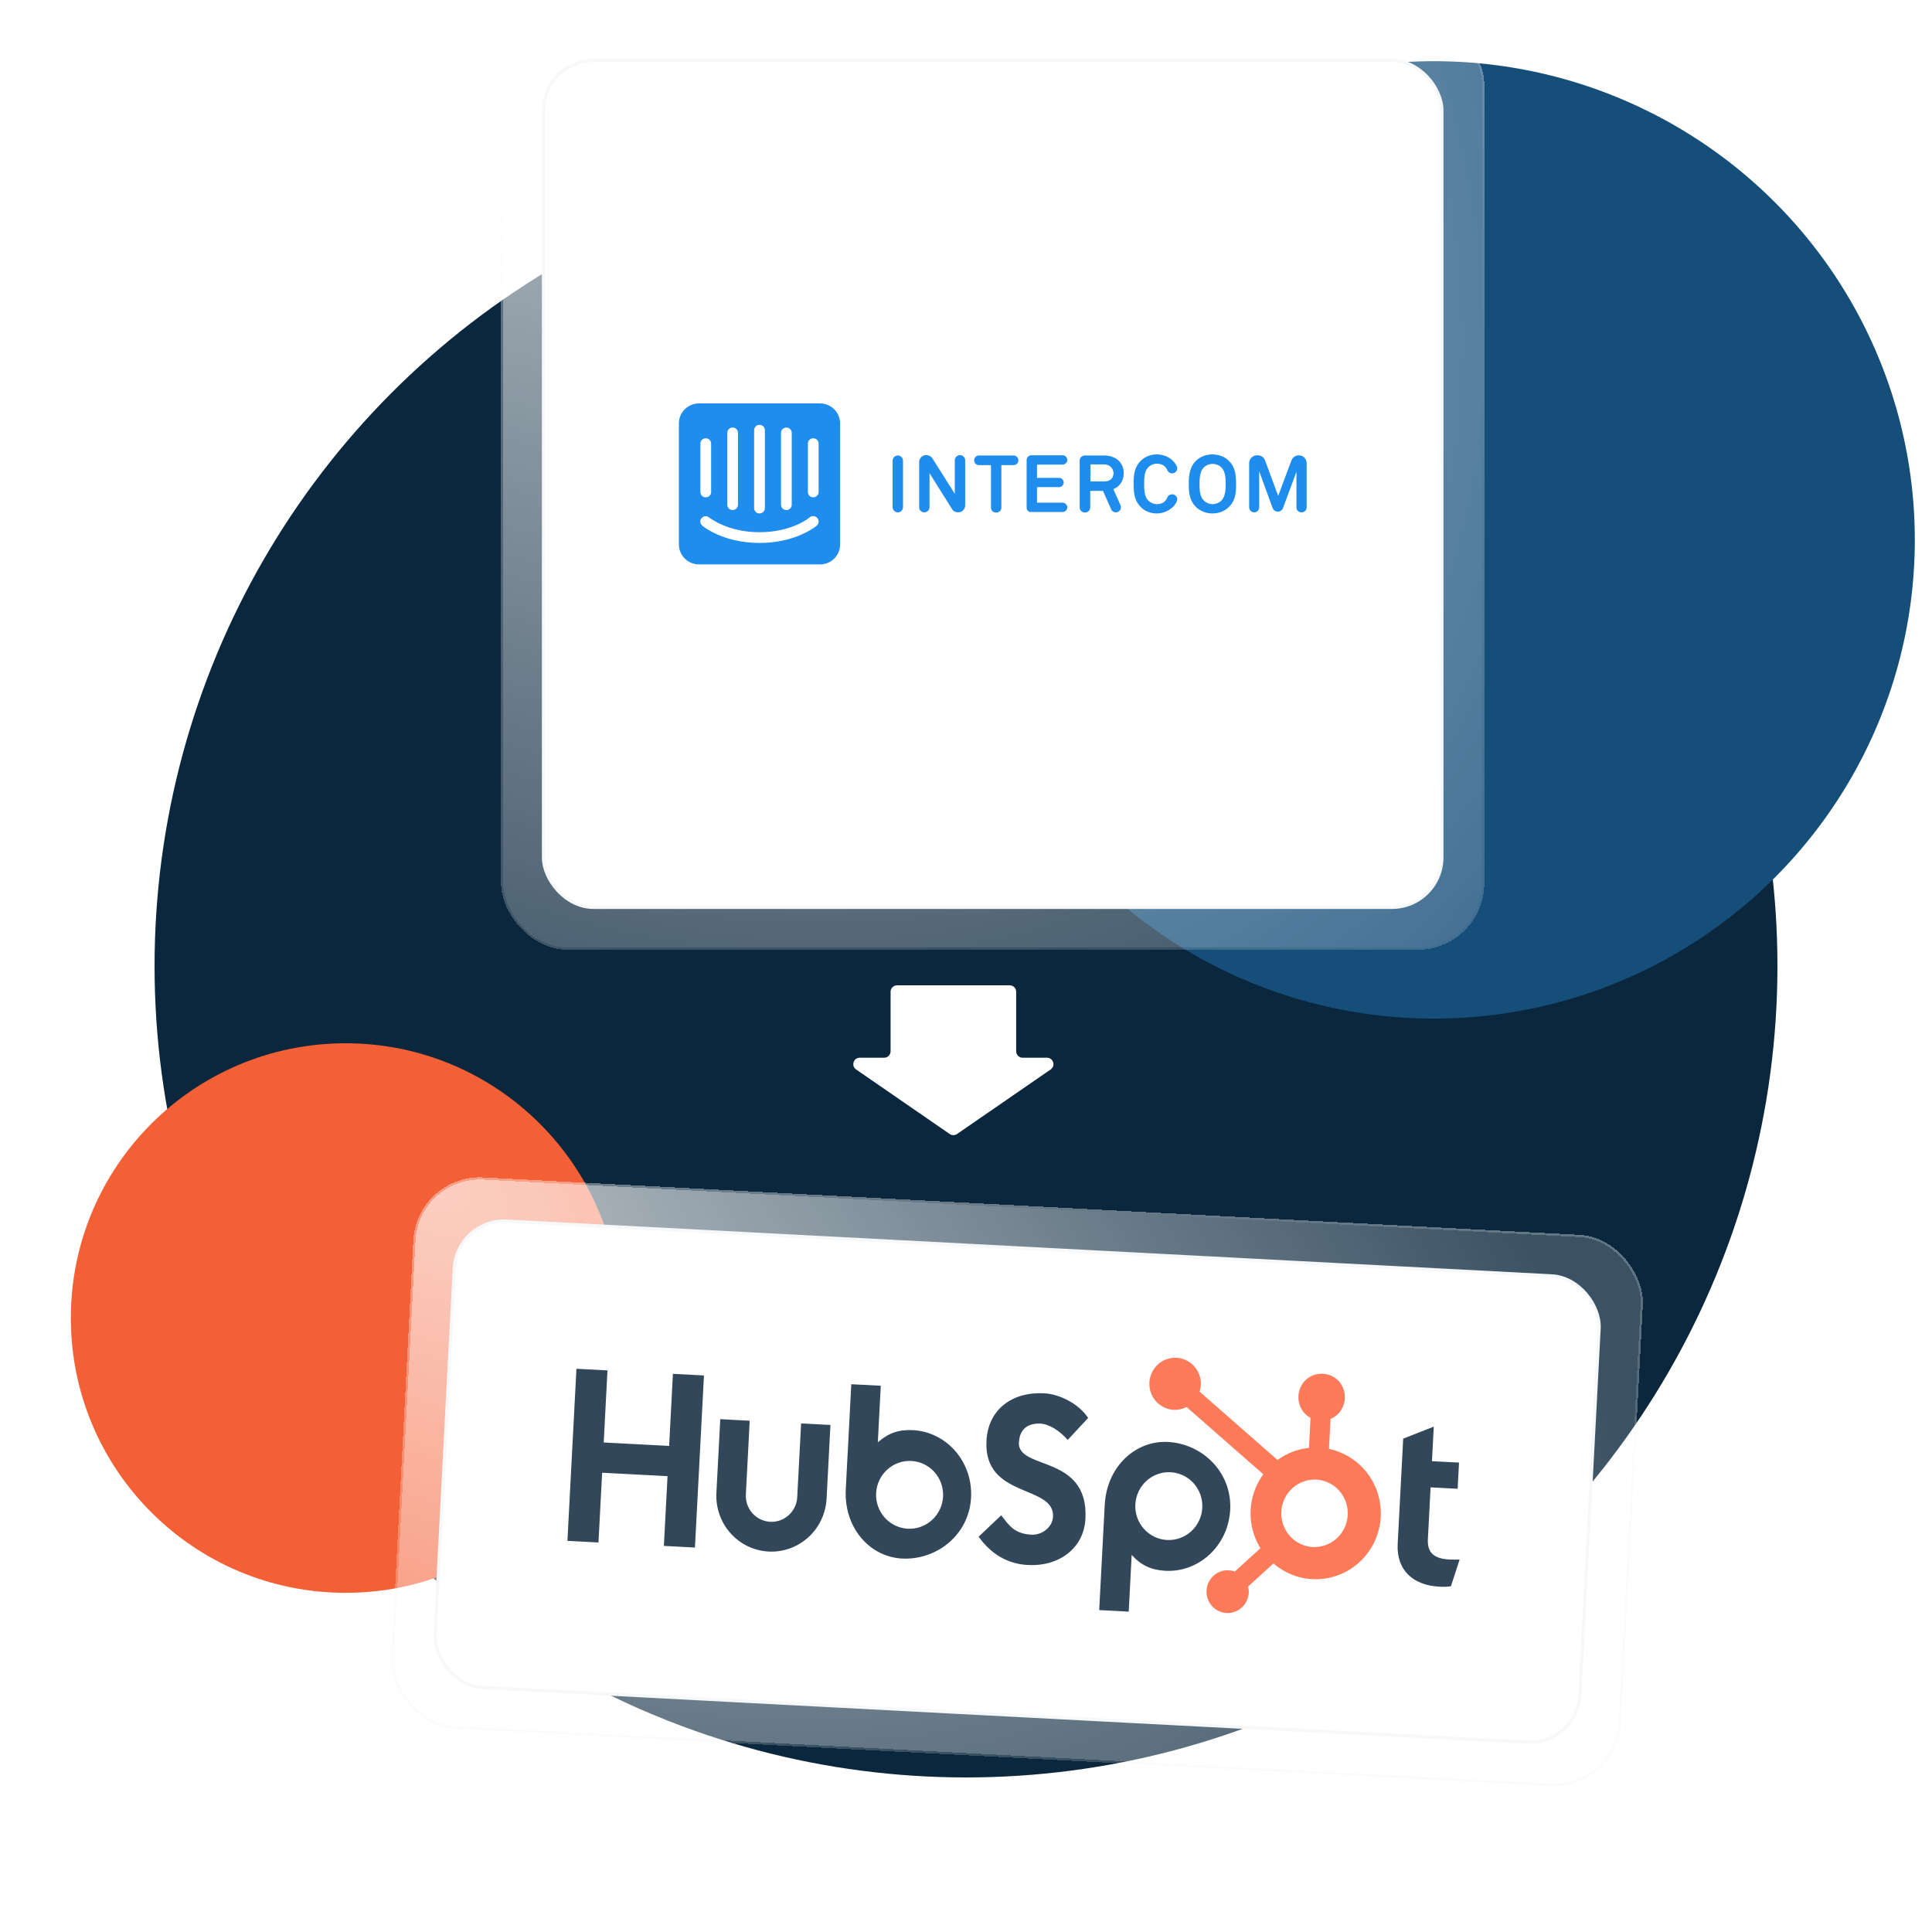
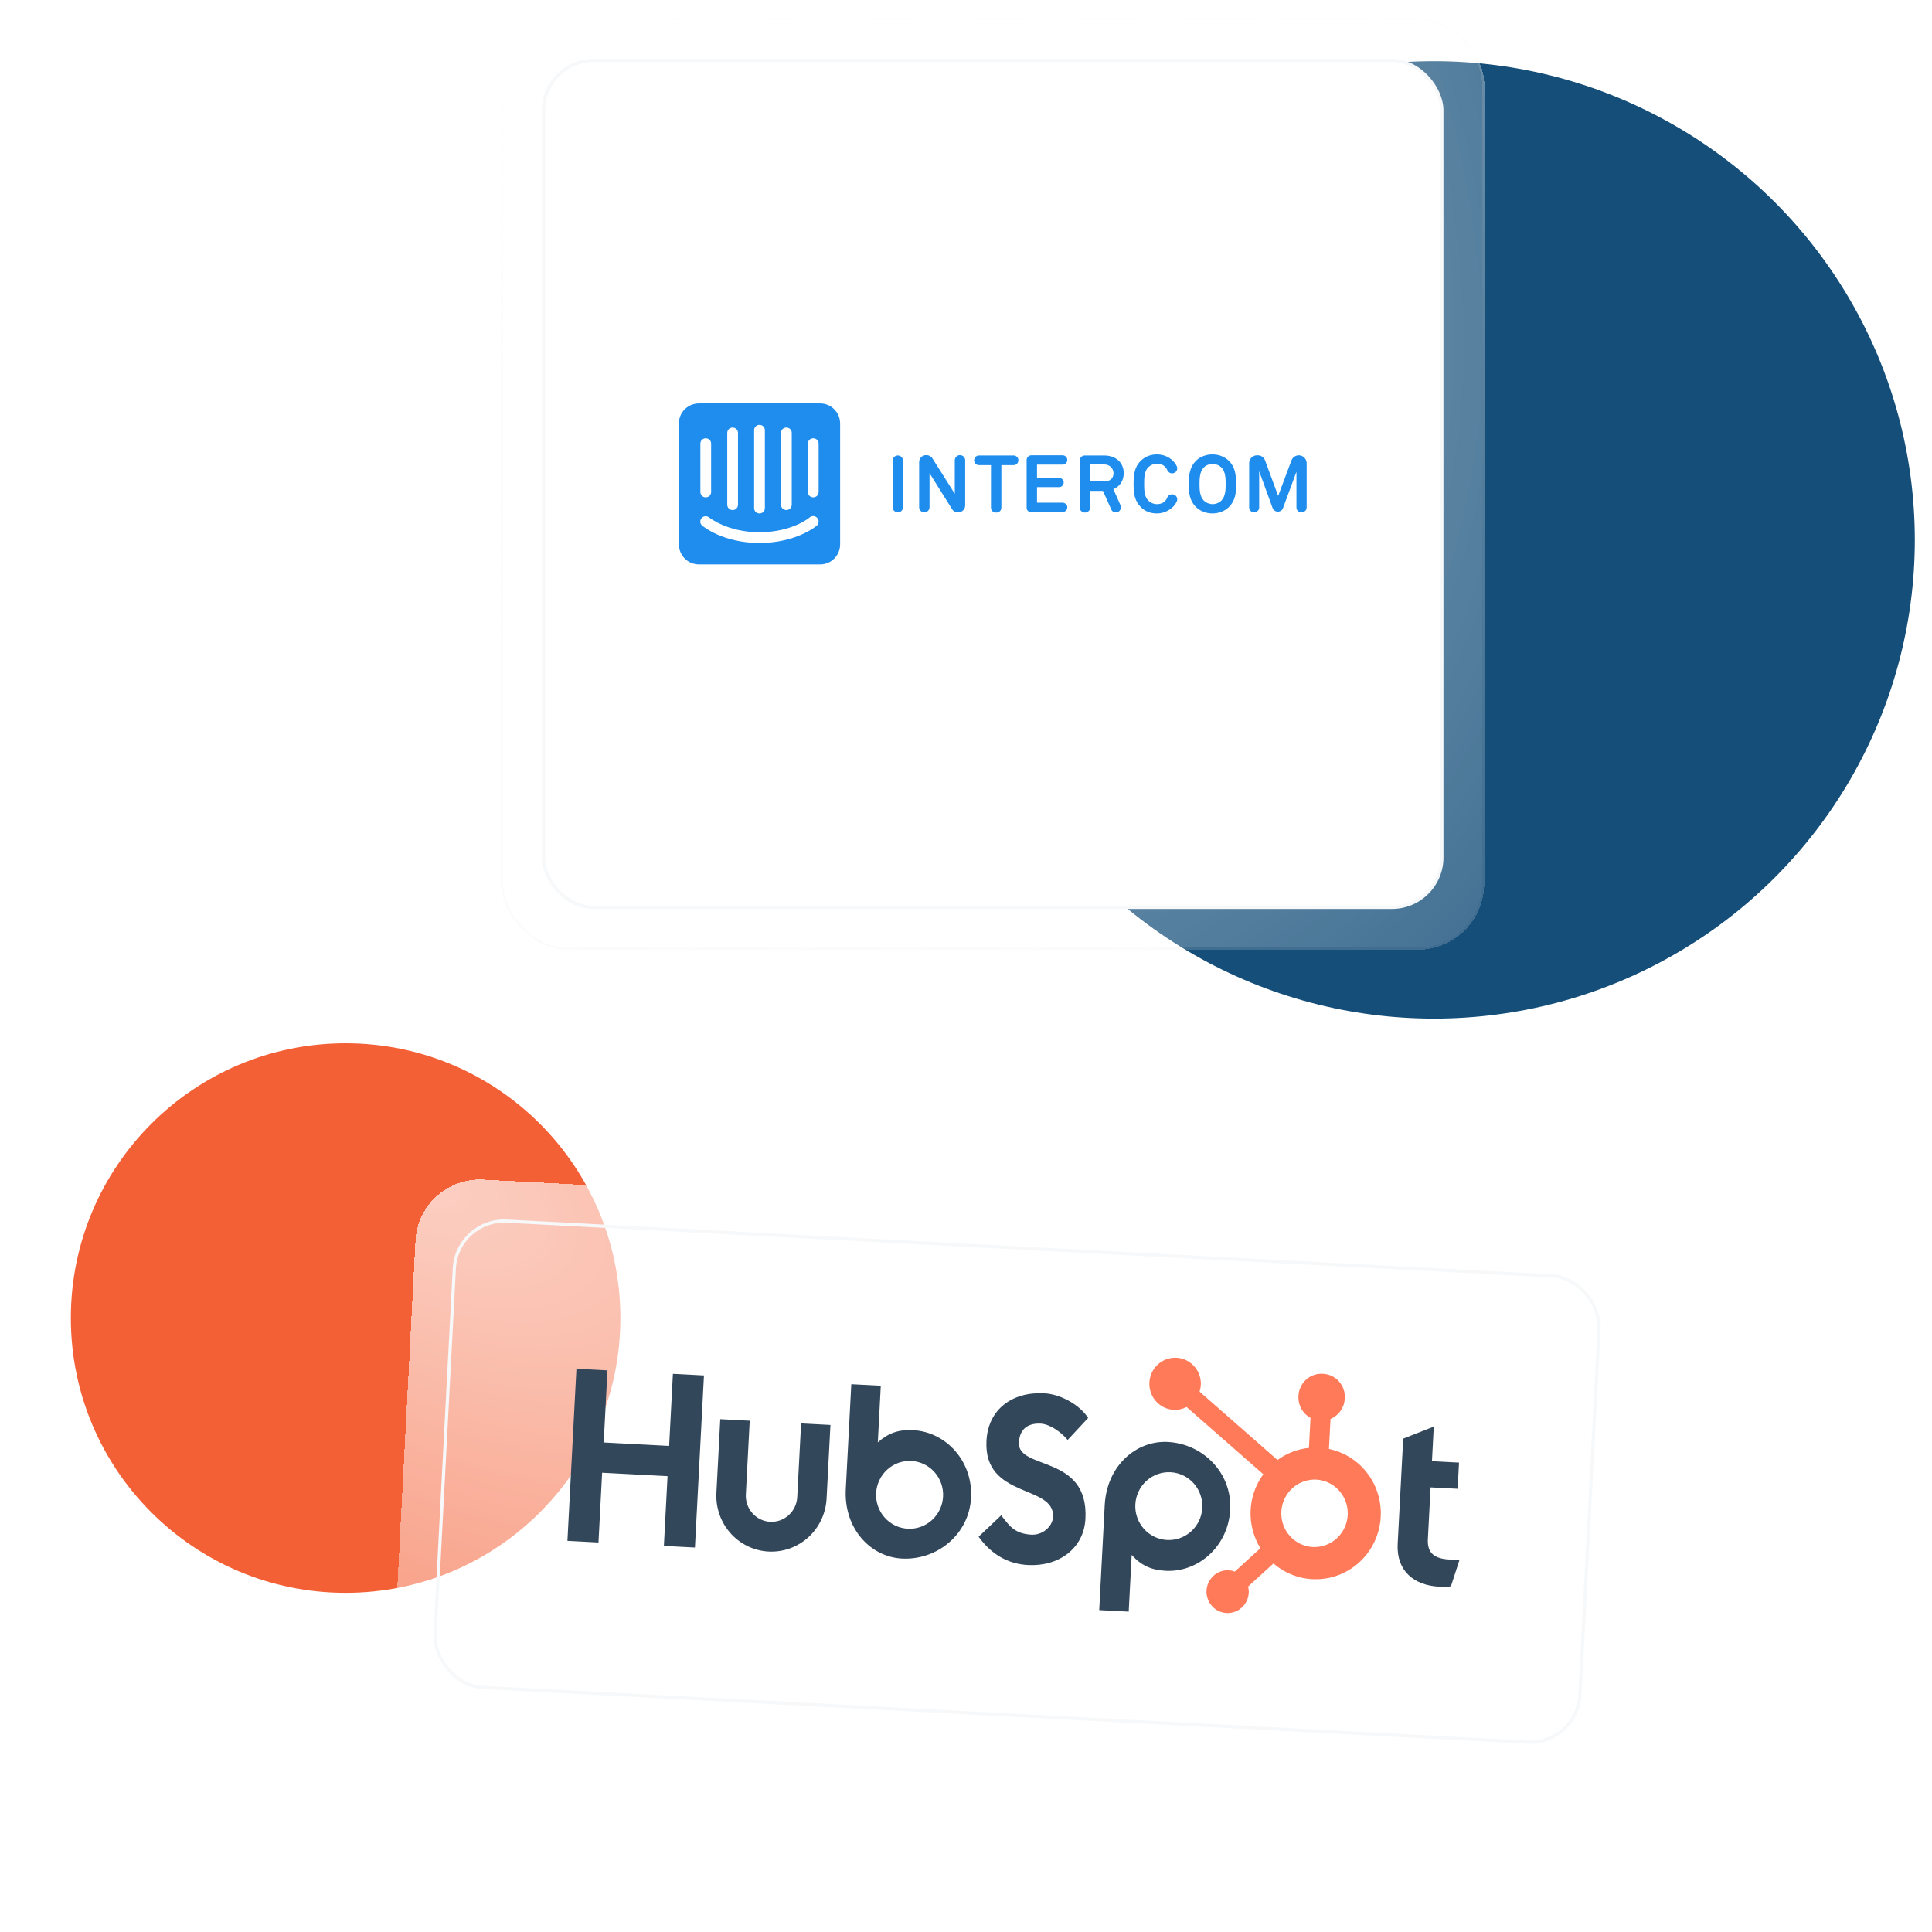
<svg xmlns="http://www.w3.org/2000/svg" width="600" height="600" viewBox="0 0 600 600" fill="none">
  <g clip-path="url(#clip0_2412_62905)">
-     <circle cx="300" cy="300" r="252" fill="#0A273D" />
    <ellipse cx="445.333" cy="167.667" rx="149.333" ry="148.667" fill="#144E79" />
    <circle cx="107.333" cy="409.333" r="85.333" fill="#F46036" />
    <g filter="url(#filter0_di_2412_62905)">
      <rect x="121.797" y="362" width="381" height="170" rx="20" transform="rotate(3 121.797 362)" fill="url(#paint0_radial_2412_62905)" shape-rendering="crispEdges" />
-       <rect x="121.472" y="361.64" width="381.686" height="170.686" rx="20.343" transform="rotate(3 121.472 361.64)" stroke="url(#paint1_linear_2412_62905)" stroke-opacity="0.4" stroke-width="0.686" shape-rendering="crispEdges" />
-       <rect x="133.625" y="375.137" width="356" height="145" rx="15.5" transform="rotate(3 133.625 375.137)" fill="white" />
      <rect x="133.625" y="375.137" width="356" height="145" rx="15.5" transform="rotate(3 133.625 375.137)" stroke="#F6F8FA" />
      <g clip-path="url(#clip1_2412_62905)">
        <path d="M200.693 423.37L199.52 445.757L179.201 444.692L180.374 422.305L170.734 421.8L167.934 475.241L177.576 475.746L178.711 454.085L199.025 455.15L197.89 476.811L207.535 477.316L210.335 423.875L200.693 423.37ZM239.304 461.661C239.192 463.803 238.243 465.813 236.668 467.249C235.092 468.685 233.018 469.43 230.902 469.319C228.786 469.208 226.801 468.251 225.384 466.658C223.967 465.065 223.234 462.966 223.346 460.824L224.546 437.933L215.399 437.453L214.199 460.345C213.959 464.938 215.53 469.437 218.569 472.853C221.607 476.269 225.863 478.322 230.401 478.56C234.938 478.797 239.385 477.201 242.764 474.121C246.143 471.042 248.176 466.731 248.417 462.138L249.617 439.247L240.504 438.769L239.304 461.661ZM308.155 444.68C308.401 439.986 311.545 438.659 314.904 438.835C317.612 438.977 321.078 441.252 323.286 443.905L329.65 437.071C326.874 432.82 320.958 429.673 315.991 429.412C306.067 428.892 298.582 434.399 298.071 444.151C297.123 462.246 319.272 457.648 318.741 467.776C318.577 470.898 315.437 473.499 312.008 473.319C306.598 473.036 304.985 470.268 302.649 467.306L295.633 473.955C299.609 479.461 304.714 482.42 310.995 482.749C320.424 483.243 328.32 477.686 328.807 468.378C329.86 448.291 307.683 453.388 308.139 444.679M441.784 481.032C436.379 480.748 434.966 478.301 435.156 474.677L435.997 458.63L444.4 459.07L444.826 450.939L436.423 450.499L436.985 439.772L427.49 443.499L425.777 476.185C425.339 484.546 430.818 489.058 438.631 489.467C439.856 489.552 441.088 489.516 442.305 489.363L445.009 481.05C443.985 481.068 442.81 481.078 441.784 481.024M275.307 440.861C270.777 440.623 267.544 441.789 264.327 444.664L265.249 427.074L256.089 426.594L254.38 459.198C253.741 471.402 262.018 480.222 271.815 480.735C282.682 481.305 292.687 473.295 293.287 461.836C293.88 450.519 285.537 441.405 275.307 440.869M273.645 471.473C272.28 471.401 270.943 471.058 269.709 470.464C268.476 469.869 267.37 469.033 266.456 468.006C265.542 466.978 264.837 465.778 264.382 464.474C263.926 463.17 263.729 461.787 263.801 460.406C263.874 459.024 264.215 457.67 264.804 456.42C265.393 455.171 266.22 454.051 267.236 453.125C268.253 452.198 269.439 451.483 270.728 451.02C272.017 450.558 273.383 450.356 274.748 450.428C277.505 450.572 280.091 451.82 281.938 453.895C283.784 455.971 284.739 458.704 284.592 461.495C284.446 464.286 283.211 466.905 281.158 468.776C279.105 470.647 276.403 471.617 273.645 471.473ZM373.765 465.566C374.366 454.086 365.273 445.096 354.386 444.525C344.592 444.012 335.435 451.916 334.795 464.122L333.086 496.745L342.245 497.225L343.168 479.612C346.063 482.801 349.161 484.304 353.686 484.541C363.916 485.077 373.172 476.885 373.765 465.566ZM365.096 464.995C364.95 467.786 363.715 470.405 361.662 472.276C359.609 474.147 356.907 475.117 354.15 474.973C351.393 474.828 348.806 473.581 346.96 471.506C345.114 469.43 344.159 466.696 344.306 463.906C344.452 461.115 345.687 458.496 347.74 456.625C349.793 454.753 352.495 453.783 355.253 453.928C358.01 454.072 360.596 455.319 362.442 457.395C364.288 459.471 365.243 462.204 365.096 464.995Z" fill="#33475B" />
        <path d="M404.433 446.698L404.921 437.381C406.168 436.869 407.245 436.01 408.029 434.903C408.812 433.796 409.269 432.488 409.347 431.129L409.358 430.915C409.566 426.953 406.561 423.574 402.646 423.369L402.435 423.358C400.555 423.259 398.713 423.921 397.313 425.197C395.913 426.472 395.071 428.258 394.971 430.161L394.96 430.375C394.895 431.734 395.213 433.084 395.876 434.266C396.54 435.449 397.522 436.416 398.708 437.056L398.219 446.372C394.695 446.731 391.326 448.025 388.453 450.125L364.253 428.901C364.468 428.252 364.597 427.581 364.643 426.903C364.73 425.304 364.347 423.716 363.541 422.339C362.736 420.962 361.545 419.858 360.119 419.167C358.693 418.476 357.096 418.229 355.53 418.457C353.964 418.685 352.499 419.378 351.321 420.448C350.143 421.518 349.305 422.917 348.912 424.469C348.519 426.02 348.59 427.654 349.115 429.164C349.64 430.673 350.595 431.991 351.861 432.95C353.126 433.909 354.645 434.466 356.224 434.551C357.607 434.617 358.982 434.314 360.214 433.674L384.045 454.556C381.633 457.853 380.257 461.809 380.097 465.906C379.938 470.004 381.001 474.053 383.149 477.527L375.188 484.786C374.587 484.556 373.956 484.418 373.315 484.375C372.018 484.308 370.731 484.632 369.615 485.305C368.499 485.979 367.605 486.971 367.046 488.158C366.486 489.345 366.287 490.672 366.473 491.973C366.659 493.273 367.221 494.488 368.089 495.464C368.957 496.441 370.092 497.134 371.351 497.457C372.609 497.78 373.934 497.718 375.158 497.279C376.383 496.84 377.451 496.044 378.23 494.99C379.008 493.937 379.46 492.675 379.53 491.363C379.556 490.713 379.486 490.063 379.322 489.434L387.199 482.253C389.538 484.281 392.306 485.74 395.29 486.518C398.274 487.295 401.395 487.371 404.414 486.739C407.433 486.108 410.27 484.785 412.708 482.872C415.146 480.96 417.119 478.509 418.478 475.707C419.836 472.904 420.543 469.826 420.544 466.706C420.546 463.586 419.842 460.508 418.486 457.708C417.13 454.908 415.159 452.46 412.723 450.552C410.287 448.643 407.452 447.325 404.433 446.698ZM399.727 477.177C398.343 477.143 396.979 476.829 395.718 476.252C394.456 475.676 393.322 474.85 392.382 473.822C391.442 472.794 390.716 471.585 390.245 470.268C389.775 468.95 389.57 467.55 389.644 466.15C389.717 464.751 390.067 463.38 390.672 462.118C391.278 460.857 392.127 459.731 393.169 458.807C394.211 457.883 395.426 457.18 396.741 456.738C398.055 456.297 399.444 456.127 400.824 456.238C403.498 456.473 405.976 457.75 407.737 459.799C409.497 461.848 410.402 464.51 410.261 467.223C410.12 469.937 408.944 472.49 406.981 474.346C405.019 476.202 402.422 477.215 399.738 477.172" fill="#FF7A59" />
      </g>
    </g>
    <g filter="url(#filter1_di_2412_62905)">
      <rect x="148" y="3" width="304" height="288" rx="20" fill="url(#paint2_radial_2412_62905)" shape-rendering="crispEdges" />
      <rect x="147.657" y="2.657" width="304.686" height="288.686" rx="20.343" stroke="url(#paint3_linear_2412_62905)" stroke-opacity="0.4" stroke-width="0.686" shape-rendering="crispEdges" />
      <rect x="160.5" y="15.5" width="279" height="263" rx="15.5" fill="white" />
      <rect x="160.5" y="15.5" width="279" height="263" rx="15.5" stroke="#F6F8FA" />
      <g clip-path="url(#clip2_2412_62905)">
        <path d="M268.925 154.222V139.778C268.925 138.889 269.649 138.167 270.539 138.167C271.429 138.167 272.153 138.889 272.153 139.778V154.222C272.153 155.111 271.429 155.833 270.539 155.833C269.704 155.833 268.925 155.111 268.925 154.222ZM287.398 154.833L280.387 143.667V154.222C280.387 155.111 279.664 155.833 278.774 155.833C277.883 155.833 277.16 155.111 277.16 154.222V140.222C277.16 139.056 278.106 138.056 279.33 138.056H279.441C280.165 138.056 280.888 138.444 281.277 139.056L288.232 150.056V139.667C288.232 138.778 288.956 138.056 289.846 138.056C290.736 138.056 291.46 138.778 291.46 139.667V153.667C291.46 154.833 290.514 155.833 289.29 155.833C288.511 155.833 287.787 155.5 287.398 154.833ZM302.699 141.167V154.389C302.699 155.222 302.031 155.889 301.197 155.889H300.974C300.139 155.889 299.472 155.222 299.472 154.389V141.167H295.744C294.909 141.167 294.242 140.5 294.242 139.667C294.242 138.833 294.909 138.167 295.744 138.167H306.482C307.317 138.167 307.985 138.833 307.985 139.667C307.985 140.5 307.317 141.167 306.482 141.167H302.699ZM310.544 154.389V139.556C310.544 138.778 311.212 138.111 311.991 138.111H321.728C322.507 138.111 323.174 138.778 323.174 139.556C323.174 140.333 322.507 141 321.728 141H313.771V145.111H320.615C321.394 145.111 322.062 145.778 322.062 146.556C322.062 147.333 321.394 148 320.615 148H313.771V152.833H321.728C322.507 152.833 323.174 153.5 323.174 154.278C323.174 155.056 322.507 155.722 321.728 155.722H311.991C311.212 155.833 310.544 155.222 310.544 154.389ZM336.806 154.889L334.247 149.167H330.296V154.278C330.296 155.167 329.573 155.889 328.683 155.889H328.627C327.737 155.889 327.014 155.167 327.014 154.278V139.778C327.014 138.889 327.737 138.167 328.627 138.167H334.525C338.754 138.167 340.701 140.833 340.701 143.667C340.701 146.056 339.421 147.889 337.474 148.611L339.699 153.611C340.145 154.667 339.421 155.833 338.253 155.833C337.641 155.833 337.029 155.5 336.806 154.889ZM334.581 140.944H330.352V146.222H334.636C336.472 146.222 337.53 145.278 337.53 143.611C337.474 142.222 336.417 140.944 334.581 140.944ZM356.058 154.056C354.722 155.389 352.886 156.167 350.994 156.167C349.103 156.167 347.322 155.556 345.987 154.167C344.039 152.222 343.761 149.889 343.761 147C343.761 144.111 344.039 141.722 345.987 139.833C347.322 138.5 349.103 137.833 350.994 137.833C352.886 137.833 354.722 138.556 356.058 139.889C356.503 140.389 356.892 140.889 357.17 141.5C357.671 142.556 356.892 143.722 355.724 143.722C355.056 143.722 354.5 143.333 354.222 142.722C354.11 142.389 353.888 142.111 353.665 141.833C353.109 141.111 352.107 140.722 350.994 140.722C349.993 140.722 348.991 141.167 348.268 141.889C347.044 143.167 347.044 145.333 347.044 147C347.044 148.611 347.044 150.833 348.268 152.111C348.991 152.833 349.993 153.278 350.994 153.278C352.107 153.278 353.109 152.889 353.665 152.167C353.888 151.889 354.11 151.556 354.222 151.222C354.444 150.611 355.056 150.222 355.724 150.222C356.892 150.222 357.671 151.389 357.17 152.444C356.892 153.056 356.503 153.611 356.058 154.056ZM373.362 154.167C372.026 155.5 370.135 156.167 368.243 156.167C366.351 156.167 364.515 155.5 363.124 154.167C361.177 152.222 360.898 149.889 360.898 147C360.898 144.111 361.232 141.722 363.124 139.833C364.459 138.5 366.351 137.833 368.243 137.833C370.135 137.833 371.971 138.5 373.362 139.833C375.309 141.778 375.587 144.111 375.587 147C375.643 149.889 375.309 152.278 373.362 154.167ZM371.08 141.944C370.357 141.222 369.3 140.778 368.298 140.778C367.297 140.778 366.184 141.222 365.516 141.944C364.292 143.222 364.237 145.389 364.237 147.056C364.237 148.667 364.292 150.833 365.516 152.111C366.24 152.833 367.297 153.278 368.298 153.278C369.3 153.278 370.413 152.833 371.08 152.111C372.305 150.833 372.36 148.667 372.36 147.056C372.36 145.389 372.305 143.167 371.08 141.944ZM394.338 154.278V143.222L390.165 154.5C389.942 155.167 389.275 155.611 388.551 155.611C387.828 155.611 387.216 155.167 386.938 154.5L382.765 143.056V154.278C382.765 155.167 382.042 155.833 381.207 155.833C380.317 155.833 379.649 155.111 379.649 154.278V140.556C379.649 139.222 380.762 138.111 382.097 138.111H382.32C383.321 138.111 384.267 138.722 384.601 139.722L388.663 150.722L392.78 139.722C393.114 138.778 394.06 138.111 395.061 138.111C396.397 138.111 397.509 139.222 397.509 140.556V154.278C397.509 155.167 396.786 155.833 395.952 155.833C395.006 155.833 394.338 155.167 394.338 154.278ZM246.391 122H208.834C205.329 122 202.547 124.778 202.547 128.222V165.722C202.547 169.222 205.329 172 208.834 172H246.391C249.841 172 252.623 169.222 252.623 165.778V128.278C252.623 124.778 249.841 122 246.391 122ZM234.262 131.167C234.262 130.222 234.985 129.5 235.931 129.5C236.877 129.5 237.6 130.222 237.6 131.167V153.444C237.6 154.389 236.877 155.111 235.931 155.111C234.985 155.111 234.262 154.389 234.262 153.444V131.167ZM225.916 130.333C225.916 129.389 226.639 128.667 227.585 128.667C228.531 128.667 229.254 129.389 229.254 130.333V154.5C229.254 155.444 228.531 156.167 227.585 156.167C226.639 156.167 225.916 155.444 225.916 154.5V130.333ZM217.57 131.167C217.57 130.222 218.293 129.5 219.239 129.5C220.185 129.5 220.908 130.222 220.908 131.167V153.444C220.908 154.389 220.185 155.111 219.239 155.111C218.293 155.111 217.57 154.389 217.57 153.444V131.167ZM209.224 134.5C209.224 133.556 209.947 132.833 210.893 132.833C211.839 132.833 212.562 133.556 212.562 134.5V149.5C212.562 150.444 211.839 151.167 210.893 151.167C209.947 151.167 209.224 150.444 209.224 149.5V134.5ZM245.39 159.944C245.111 160.167 238.935 165.333 227.585 165.333C216.234 165.333 210.058 160.167 209.78 159.944C209.057 159.333 209.001 158.278 209.613 157.611C210.225 156.889 211.282 156.833 211.95 157.444C212.061 157.444 217.57 162 227.585 162C237.711 162 243.164 157.444 243.164 157.389C243.887 156.778 244.945 156.889 245.501 157.556C246.169 158.278 246.057 159.333 245.39 159.944ZM245.946 149.5C245.946 150.444 245.223 151.167 244.277 151.167C243.331 151.167 242.608 150.444 242.608 149.5V134.5C242.608 133.556 243.331 132.833 244.277 132.833C245.223 132.833 245.946 133.556 245.946 134.5V149.5Z" fill="#1F8DED" />
      </g>
    </g>
    <path fill-rule="evenodd" clip-rule="evenodd" d="M315.58 308C315.58 306.895 314.685 306 313.58 306H278.578C277.474 306 276.578 306.895 276.578 308V326.486C276.578 327.59 275.683 328.486 274.578 328.486L267.004 328.486C265.041 328.486 264.253 331.018 265.869 332.132L294.944 352.179C295.627 352.65 296.531 352.65 297.214 352.179L326.29 332.132C327.906 331.018 327.117 328.486 325.155 328.486L317.58 328.486C316.476 328.486 315.58 327.59 315.58 326.486V308Z" fill="white" />
  </g>
  <defs>
    <filter id="filter0_di_2412_62905" x="90.899" y="335" width="453.375" height="253.707" filterUnits="userSpaceOnUse" color-interpolation-filters="sRGB">
      <feFlood flood-opacity="0" result="BackgroundImageFix" />
      <feColorMatrix in="SourceAlpha" type="matrix" values="0 0 0 0 0 0 0 0 0 0 0 0 0 0 0 0 0 0 127 0" result="hardAlpha" />
      <feOffset dx="10" dy="5" />
      <feGaussianBlur stdDeviation="16" />
      <feComposite in2="hardAlpha" operator="out" />
      <feColorMatrix type="matrix" values="0 0 0 0 0.957 0 0 0 0 0.376 0 0 0 0 0.212 0 0 0 0.1 0" />
      <feBlend mode="normal" in2="BackgroundImageFix" result="effect1_dropShadow_2412_62905" />
      <feBlend mode="normal" in="SourceGraphic" in2="effect1_dropShadow_2412_62905" result="shape" />
      <feColorMatrix in="SourceAlpha" type="matrix" values="0 0 0 0 0 0 0 0 0 0 0 0 0 0 0 0 0 0 127 0" result="hardAlpha" />
      <feOffset dx="-1.715" dy="-1.715" />
      <feGaussianBlur stdDeviation="42.868" />
      <feComposite in2="hardAlpha" operator="arithmetic" k2="-1" k3="1" />
      <feColorMatrix type="matrix" values="0 0 0 0 1 0 0 0 0 1 0 0 0 0 1 0 0 0 0.02 0" />
      <feBlend mode="normal" in2="shape" result="effect2_innerShadow_2412_62905" />
    </filter>
    <filter id="filter1_di_2412_62905" x="125.314" y="-24.686" width="369.371" height="353.371" filterUnits="userSpaceOnUse" color-interpolation-filters="sRGB">
      <feFlood flood-opacity="0" result="BackgroundImageFix" />
      <feColorMatrix in="SourceAlpha" type="matrix" values="0 0 0 0 0 0 0 0 0 0 0 0 0 0 0 0 0 0 127 0" result="hardAlpha" />
      <feOffset dx="10" dy="5" />
      <feGaussianBlur stdDeviation="16" />
      <feComposite in2="hardAlpha" operator="out" />
      <feColorMatrix type="matrix" values="0 0 0 0 0.957 0 0 0 0 0.376 0 0 0 0 0.212 0 0 0 0.1 0" />
      <feBlend mode="normal" in2="BackgroundImageFix" result="effect1_dropShadow_2412_62905" />
      <feBlend mode="normal" in="SourceGraphic" in2="effect1_dropShadow_2412_62905" result="shape" />
      <feColorMatrix in="SourceAlpha" type="matrix" values="0 0 0 0 0 0 0 0 0 0 0 0 0 0 0 0 0 0 127 0" result="hardAlpha" />
      <feOffset dx="-1.715" dy="-1.715" />
      <feGaussianBlur stdDeviation="42.868" />
      <feComposite in2="hardAlpha" operator="arithmetic" k2="-1" k3="1" />
      <feColorMatrix type="matrix" values="0 0 0 0 1 0 0 0 0 1 0 0 0 0 1 0 0 0 0.02 0" />
      <feBlend mode="normal" in2="shape" result="effect2_innerShadow_2412_62905" />
    </filter>
    <radialGradient id="paint0_radial_2412_62905" cx="0" cy="0" r="1" gradientUnits="userSpaceOnUse" gradientTransform="translate(121.797 362) rotate(24.046) scale(417.206 215.743)">
      <stop stop-color="white" stop-opacity="0.7" />
      <stop offset="1" stop-color="white" stop-opacity="0.2" />
    </radialGradient>
    <linearGradient id="paint1_linear_2412_62905" x1="121.797" y1="362" x2="138.441" y2="556.658" gradientUnits="userSpaceOnUse">
      <stop stop-color="white" />
      <stop offset="1" stop-color="#EEEDED" stop-opacity="0.5" />
    </linearGradient>
    <radialGradient id="paint2_radial_2412_62905" cx="0" cy="0" r="1" gradientUnits="userSpaceOnUse" gradientTransform="translate(148 3) rotate(43.452) scale(418.76 290.546)">
      <stop stop-color="white" stop-opacity="0.7" />
      <stop offset="1" stop-color="white" stop-opacity="0.2" />
    </radialGradient>
    <linearGradient id="paint3_linear_2412_62905" x1="148" y1="3" x2="206.381" y2="324.585" gradientUnits="userSpaceOnUse">
      <stop stop-color="white" />
      <stop offset="1" stop-color="#EEEDED" stop-opacity="0.5" />
    </linearGradient>
    <clipPath id="clip0_2412_62905">
      <rect width="600" height="600" fill="white" />
    </clipPath>
    <clipPath id="clip1_2412_62905">
      <rect width="277" height="82" fill="white" transform="translate(171.423 408.661) rotate(3)" />
    </clipPath>
    <clipPath id="clip2_2412_62905">
      <rect width="195" height="50" fill="white" transform="translate(202.5 122)" />
    </clipPath>
  </defs>
</svg>